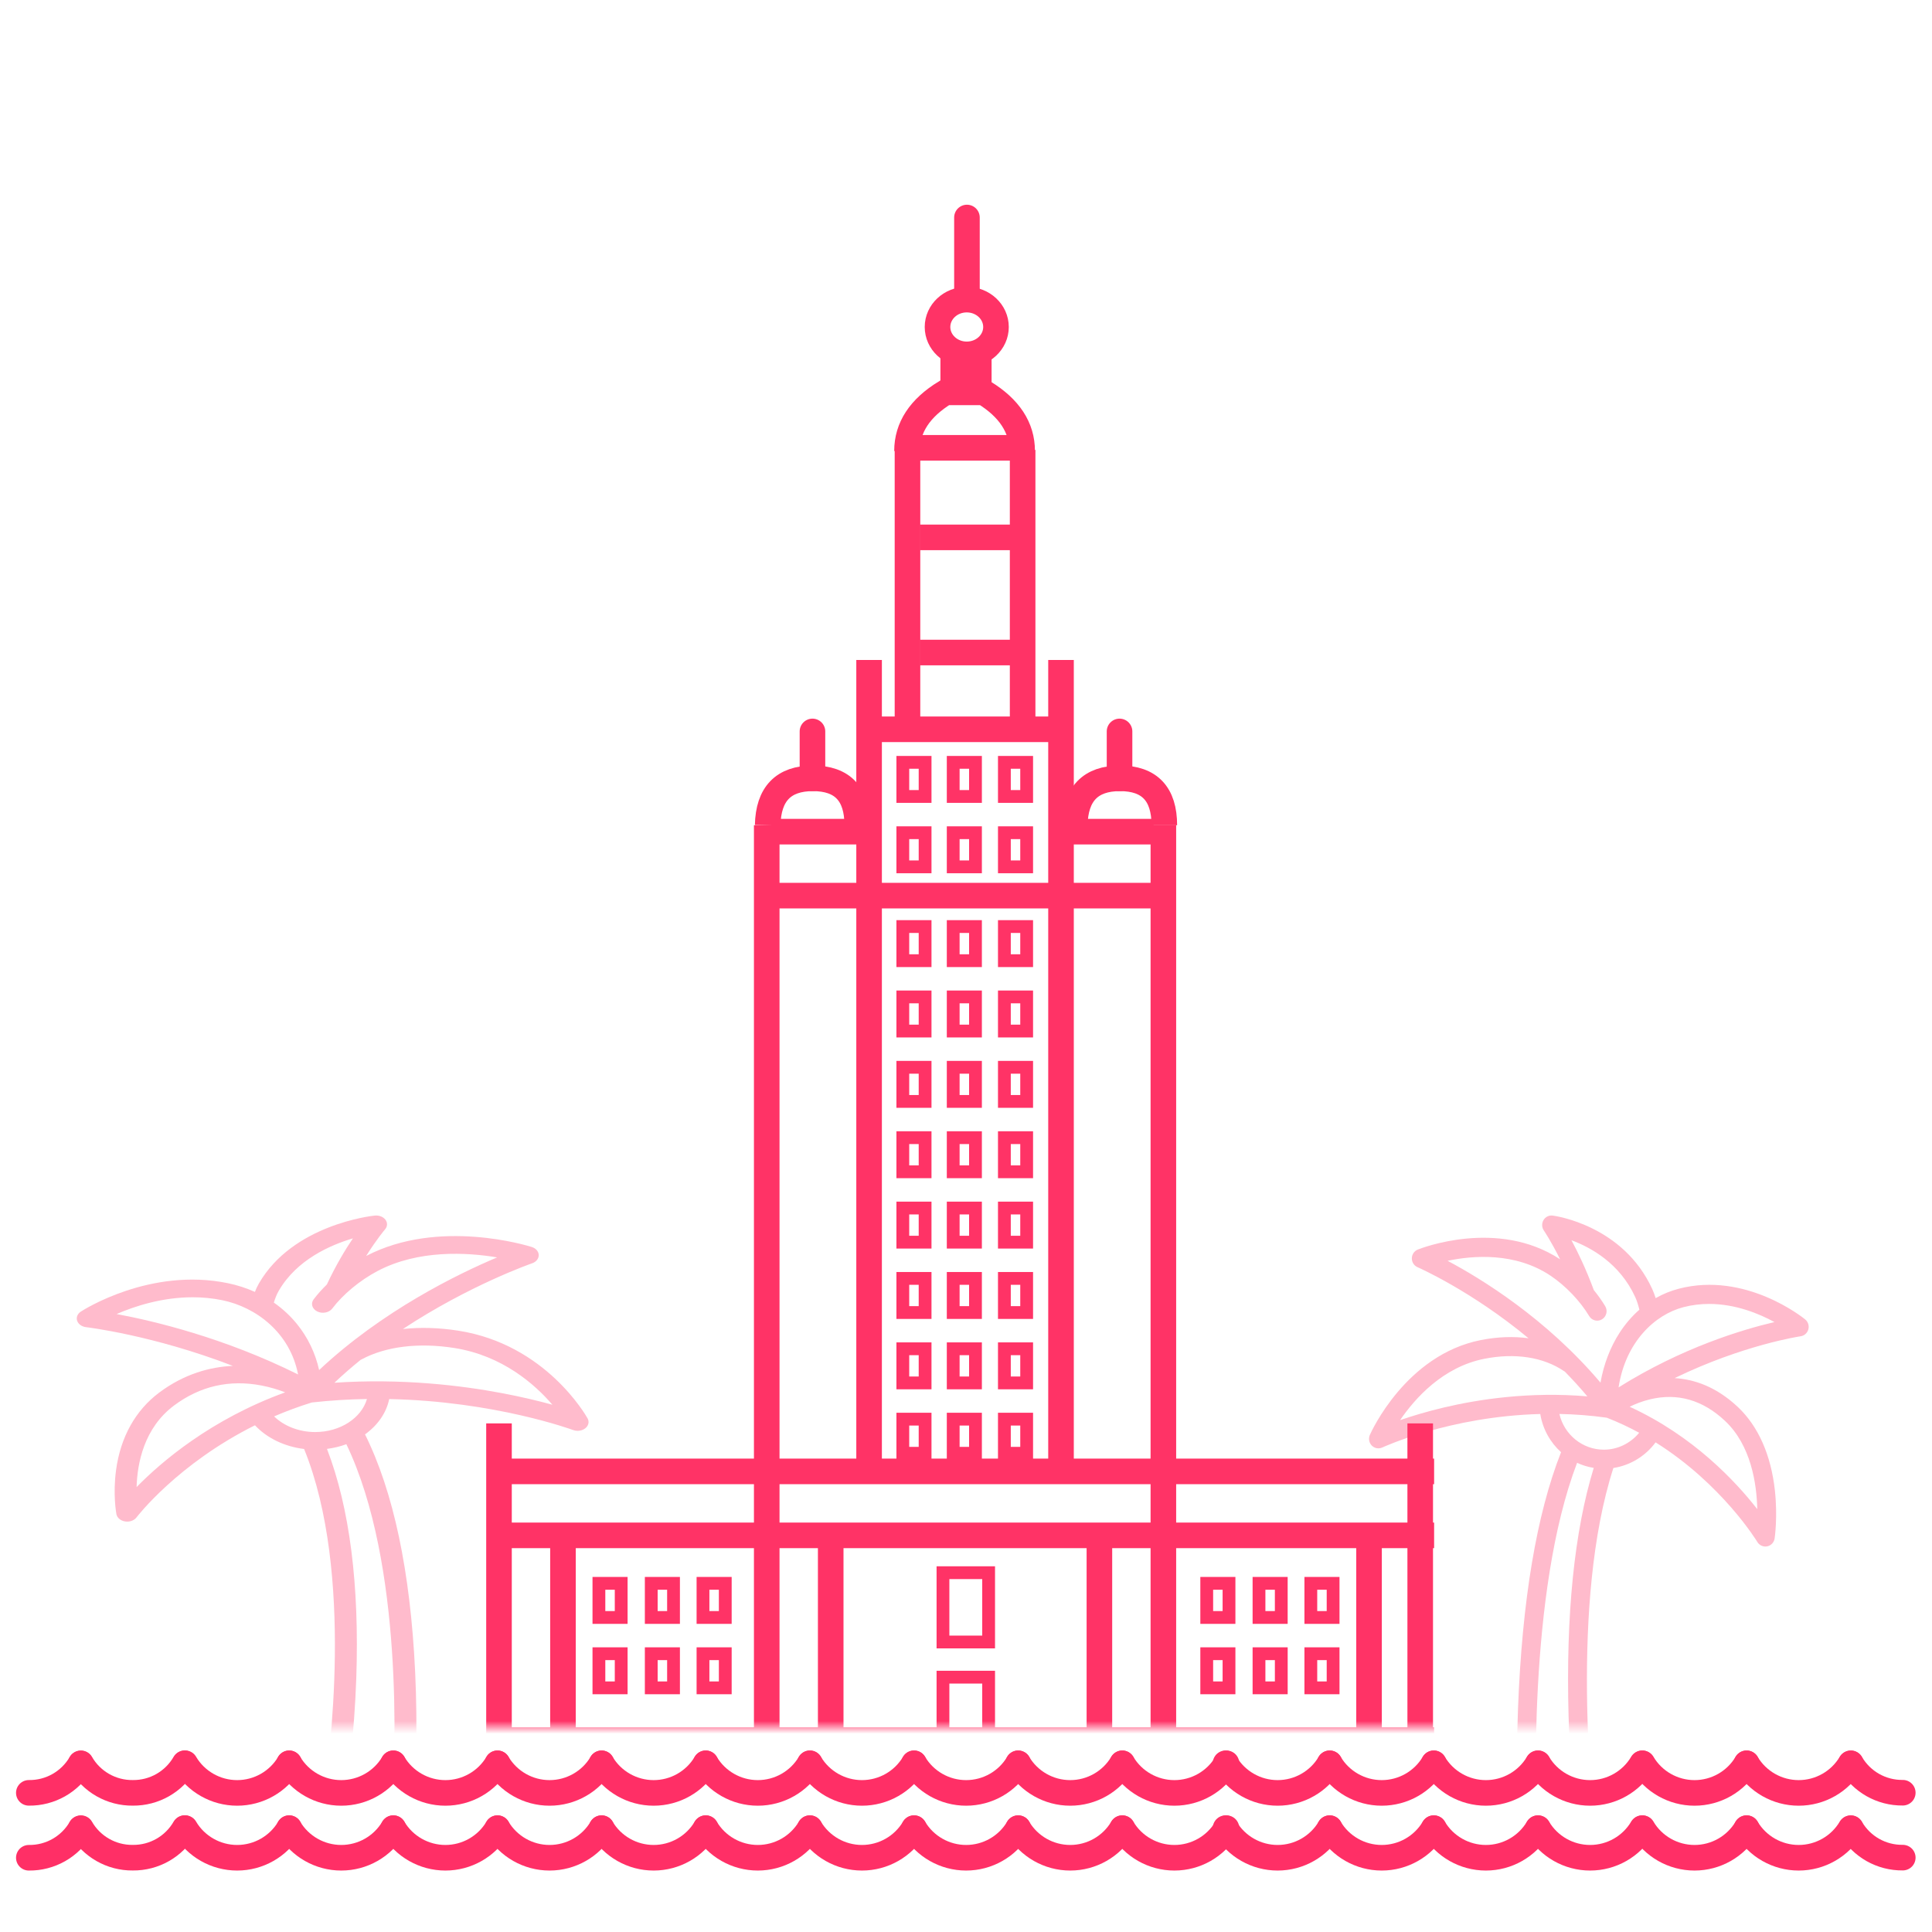
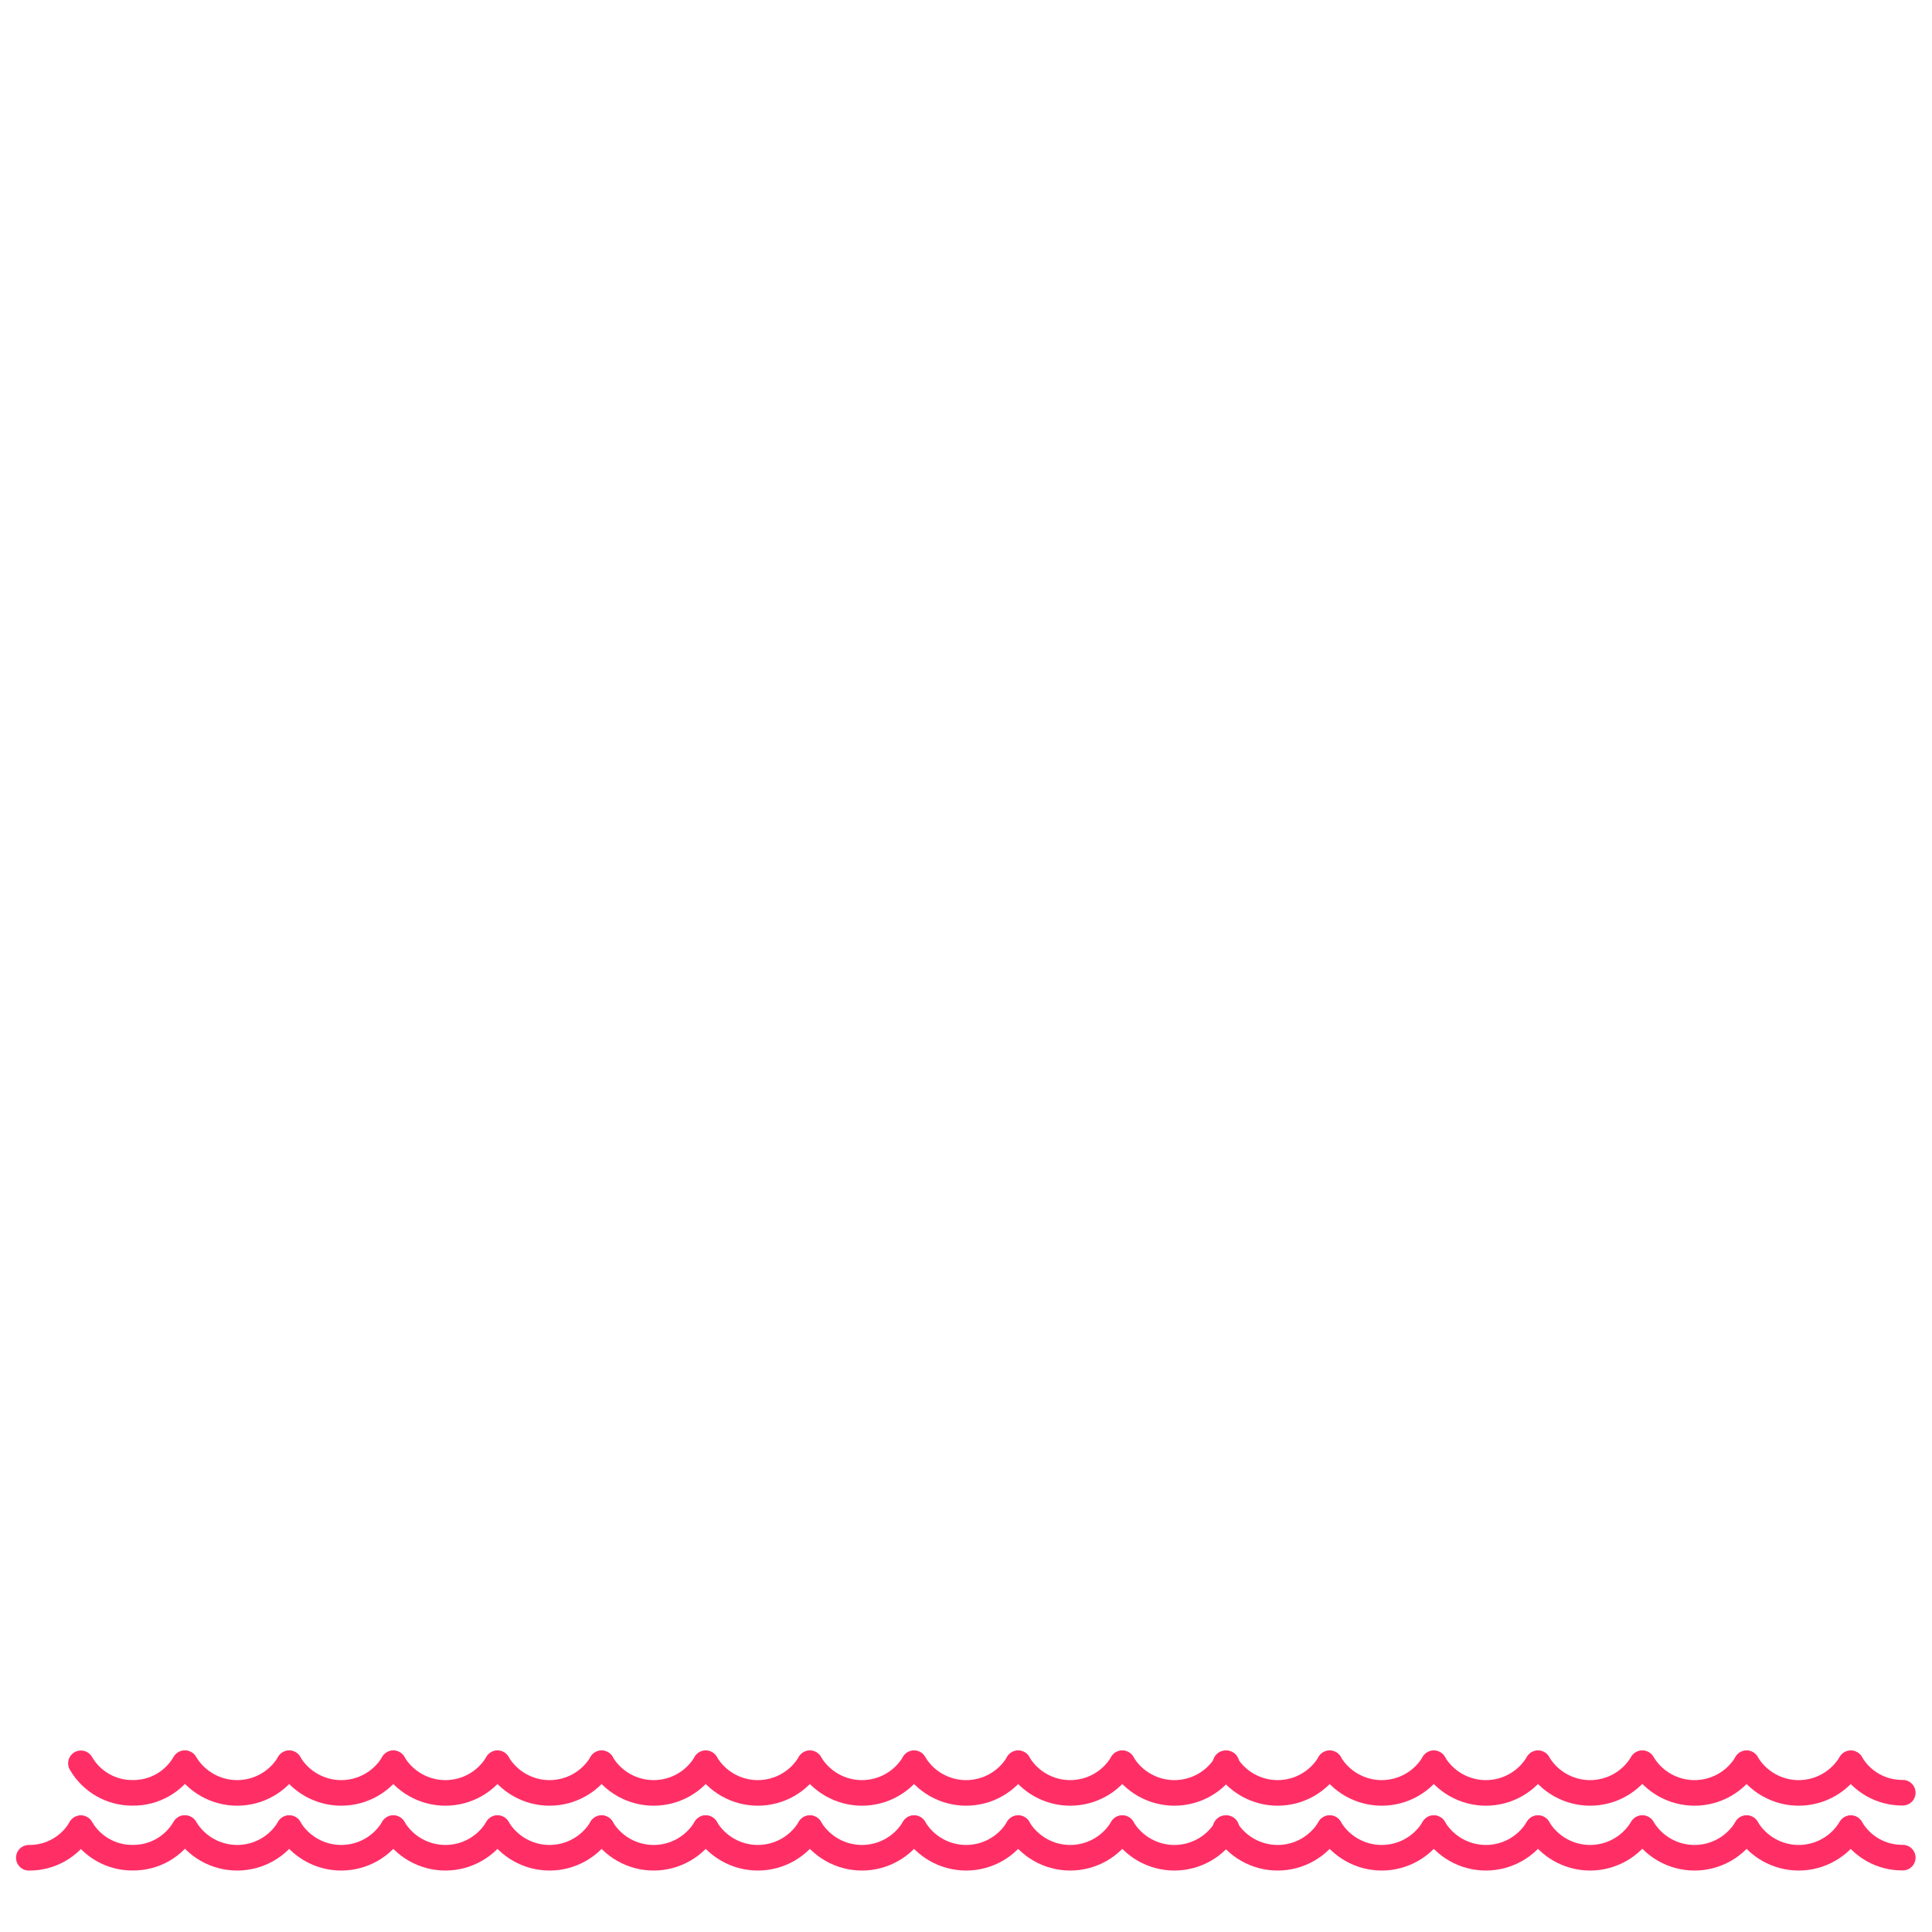
<svg xmlns="http://www.w3.org/2000/svg" xmlns:xlink="http://www.w3.org/1999/xlink" width="151px" height="151px" viewBox="0 0 151 151" version="1.1">
  <title>icons/line/color/miami</title>
  <desc>Created with Sketch.</desc>
  <defs>
-     <rect id="path-1" x="0" y="0" width="147" height="121" />
-   </defs>
+     </defs>
  <g id="Symbols" stroke="none" stroke-width="1" fill="none" fill-rule="evenodd">
    <g id="icons/line/color/miami">
      <g id="miami" transform="translate(1, 14)">
        <g id="Line_Art_New-York-Copy" transform="translate(1, 123)" stroke-linecap="round" stroke-width="2" stroke="#FF2F66" stroke-linejoin="round">
          <g id="Group-5">
            <path d="M4.324,0.815 C5.159,2.26 6.709,3.143 8.379,3.124 C10.05,3.142 11.601,2.257 12.434,0.81" id="Shape" />
            <path d="M12.465,0.815 C13.318,2.25 14.865,3.129 16.535,3.129 C18.205,3.129 19.752,2.25 20.605,0.815" id="Shape" />
            <path d="M20.6,0.815 C21.453,2.25 23,3.129 24.671,3.129 C26.341,3.129 27.888,2.25 28.741,0.815" id="Shape" />
            <path d="M28.741,0.815 C29.594,2.25 31.141,3.129 32.811,3.129 C34.482,3.129 36.029,2.25 36.882,0.815" id="Shape" />
            <path d="M36.882,0.815 C37.735,2.25 39.282,3.129 40.952,3.129 C42.623,3.129 44.169,2.25 45.023,0.815" id="Shape" />
            <path d="M45.017,0.815 C45.871,2.25 47.417,3.129 49.088,3.129 C50.758,3.129 52.305,2.25 53.158,0.815" id="Shape" />
            <path d="M53.158,0.815 C54.011,2.25 55.558,3.129 57.229,3.129 C58.899,3.129 60.446,2.25 61.299,0.815" id="Shape" />
            <path d="M61.299,0.815 C62.152,2.25 63.699,3.129 65.369,3.129 C67.04,3.129 68.587,2.25 69.44,0.815" id="Shape" />
-             <path d="M0.253,3.124 C1.92,3.145 3.469,2.269 4.309,0.83" id="Shape" />
            <path d="M69.44,0.815 C70.293,2.25 71.84,3.129 73.51,3.129 C75.181,3.129 76.727,2.25 77.581,0.815" id="Shape" />
            <path d="M77.575,0.815 C78.429,2.25 79.975,3.129 81.646,3.129 C83.316,3.129 84.863,2.25 85.716,0.815" id="Shape" />
            <path d="M85.716,0.815 C86.569,2.25 88.116,3.129 89.787,3.129 C91.457,3.129 93.004,2.25 93.857,0.815" id="Shape" />
            <path d="M93.786,0.815 C94.639,2.25 96.186,3.129 97.856,3.129 C99.527,3.129 101.074,2.25 101.927,0.815" id="Shape" />
            <path d="M101.922,0.815 C102.775,2.25 104.322,3.129 105.992,3.129 C107.663,3.129 109.209,2.25 110.062,0.815" id="Shape" />
            <path d="M110.062,0.815 C110.916,2.25 112.462,3.129 114.133,3.129 C115.803,3.129 117.35,2.25 118.203,0.815" id="Shape" />
            <path d="M118.208,0.815 C119.061,2.25 120.608,3.129 122.279,3.129 C123.949,3.129 125.496,2.25 126.349,0.815" id="Shape" />
            <path d="M126.369,0.815 C127.222,2.25 128.769,3.129 130.44,3.129 C132.11,3.129 133.657,2.25 134.51,0.815" id="Shape" />
            <path d="M134.51,0.815 C135.363,2.25 136.91,3.129 138.58,3.129 C140.251,3.129 141.798,2.25 142.651,0.815" id="Shape" />
            <path d="M146.716,3.114 C145.05,3.135 143.501,2.258 142.661,0.82" id="Shape" />
            <path d="M4.324,5.884 C5.159,7.328 6.709,8.211 8.379,8.192 C10.05,8.21 11.601,7.325 12.434,5.878" id="Shape" />
            <path d="M12.465,5.884 C13.318,7.318 14.865,8.197 16.535,8.197 C18.205,8.197 19.752,7.318 20.605,5.884" id="Shape" />
            <path d="M20.6,5.884 C21.453,7.318 23,8.197 24.671,8.197 C26.341,8.197 27.888,7.318 28.741,5.884" id="Shape" />
            <path d="M28.741,5.884 C29.594,7.318 31.141,8.197 32.811,8.197 C34.482,8.197 36.029,7.318 36.882,5.884" id="Shape" />
            <path d="M36.882,5.884 C37.735,7.318 39.282,8.197 40.952,8.197 C42.623,8.197 44.169,7.318 45.023,5.884" id="Shape" />
            <path d="M45.017,5.884 C45.871,7.318 47.417,8.197 49.088,8.197 C50.758,8.197 52.305,7.318 53.158,5.884" id="Shape" />
            <path d="M53.158,5.884 C54.011,7.318 55.558,8.197 57.229,8.197 C58.899,8.197 60.446,7.318 61.299,5.884" id="Shape" />
            <path d="M61.299,5.884 C62.152,7.318 63.699,8.197 65.369,8.197 C67.04,8.197 68.587,7.318 69.44,5.884" id="Shape" />
            <path d="M0.253,8.197 C1.92,8.218 3.469,7.342 4.309,5.904" id="Shape" />
            <path d="M69.44,5.884 C70.293,7.318 71.84,8.197 73.51,8.197 C75.181,8.197 76.727,7.318 77.581,5.884" id="Shape" />
            <path d="M77.575,5.884 C78.429,7.318 79.975,8.197 81.646,8.197 C83.316,8.197 84.863,7.318 85.716,5.884" id="Shape" />
            <path d="M85.716,5.884 C86.569,7.318 88.116,8.197 89.787,8.197 C91.457,8.197 93.004,7.318 93.857,5.884" id="Shape" />
            <path d="M93.786,5.884 C94.639,7.318 96.186,8.197 97.856,8.197 C99.527,8.197 101.074,7.318 101.927,5.884" id="Shape" />
            <path d="M101.922,5.884 C102.775,7.318 104.322,8.197 105.992,8.197 C107.663,8.197 109.209,7.318 110.062,5.884" id="Shape" />
            <path d="M110.062,5.884 C110.916,7.318 112.462,8.197 114.133,8.197 C115.803,8.197 117.35,7.318 118.203,5.884" id="Shape" />
            <path d="M118.208,5.884 C119.061,7.318 120.608,8.197 122.279,8.197 C123.949,8.197 125.496,7.318 126.349,5.884" id="Shape" />
            <path d="M126.369,5.884 C127.222,7.318 128.769,8.197 130.44,8.197 C132.11,8.197 133.657,7.318 134.51,5.884" id="Shape" />
            <path d="M134.51,5.884 C135.363,7.318 136.91,8.197 138.58,8.197 C140.251,8.197 141.798,7.318 142.651,5.884" id="Shape" />
            <path d="M146.716,8.187 C145.05,8.208 143.501,7.332 142.661,5.894" id="Shape" />
          </g>
        </g>
        <mask id="mask-2" fill="white">
          <use xlink:href="#path-1" />
        </mask>
        <g id="Rectangle-4-Copy" />
        <g id="palm-tree" opacity="0.334" mask="url(#mask-2)" fill-rule="nonzero" fill="#FF3366">
          <g transform="translate(106, 81)" id="Shape">
            <path d="M34.088,8.122 C33.9,7.968 29.422,4.369 24.218,5.721 C23.577,5.887 22.97,6.136 22.402,6.458 C22.329,6.225 22.242,5.983 22.13,5.738 C19.855,0.779 14.58,0.035 14.356,0.006 C14.068,-0.032 13.786,0.107 13.636,0.359 C13.486,0.611 13.496,0.93 13.663,1.172 C13.671,1.184 14.225,1.997 14.933,3.423 C10.057,0.213 4.062,2.562 3.809,2.663 C3.532,2.775 3.349,3.044 3.346,3.347 C3.342,3.649 3.518,3.923 3.792,4.041 C3.851,4.067 8,5.886 12.465,9.595 C11.292,9.435 10.03,9.48 8.729,9.738 C2.889,10.896 0.177,16.896 0.064,17.151 C-0.061,17.434 0,17.767 0.218,17.985 C0.358,18.126 0.544,18.2 0.733,18.2 C0.837,18.2 0.942,18.177 1.041,18.131 C1.105,18.101 6.3,15.698 13.384,15.515 C13.577,16.699 14.167,17.741 15.008,18.499 C13.096,23.348 11.964,30.085 11.644,38.536 C11.456,43.495 11.618,47.657 11.704,49.337 L10.915,49.337 C10.51,49.337 10.182,49.67 10.182,50.082 C10.182,50.493 10.51,50.826 10.915,50.826 L18.747,50.826 C19.152,50.826 19.48,50.493 19.48,50.082 C19.48,49.67 19.152,49.337 18.747,49.337 L17.823,49.337 C17.407,45.993 15.711,30.236 19.098,19.734 C20.407,19.534 21.6,18.812 22.396,17.731 C27.594,20.991 30.316,25.46 30.349,25.515 C30.484,25.74 30.723,25.873 30.976,25.873 C31.023,25.873 31.072,25.868 31.12,25.859 C31.422,25.797 31.654,25.55 31.7,25.24 C31.711,25.172 31.945,23.558 31.722,21.502 C31.421,18.726 30.419,16.466 28.825,14.966 C27.125,13.367 25.39,12.797 23.883,12.71 C29.25,10.106 33.673,9.448 33.73,9.44 C34.019,9.399 34.257,9.187 34.335,8.901 C34.413,8.614 34.316,8.309 34.088,8.122 Z M6.138,3.541 C8.128,3.122 11.425,2.858 14.188,4.706 C15.362,5.492 16.491,6.672 17.208,7.864 C17.419,8.215 17.87,8.325 18.215,8.111 C18.561,7.896 18.67,7.438 18.459,7.087 C18.203,6.663 17.902,6.239 17.569,5.83 C16.963,4.194 16.326,2.872 15.821,1.934 C17.364,2.506 19.602,3.752 20.801,6.368 C20.953,6.699 21.049,7.037 21.13,7.363 C20.552,7.869 20.034,8.469 19.587,9.158 C18.85,10.295 18.339,11.641 18.09,13.063 C13.847,8.046 8.773,4.941 6.138,3.541 Z M5.843,15.008 C4.469,15.333 3.314,15.688 2.427,15.995 C3.598,14.279 5.778,11.84 9.01,11.2 C11.406,10.725 13.616,11.065 15.23,12.157 C15.253,12.172 15.276,12.186 15.3,12.198 C15.9,12.809 16.49,13.455 17.063,14.136 C12.537,13.75 8.53,14.371 5.843,15.008 Z M15.596,39.135 C15.725,43.812 16.144,47.689 16.345,49.337 L13.173,49.337 C12.99,45.793 12.396,29.462 16.261,19.33 C16.669,19.519 17.106,19.654 17.562,19.727 C16.039,24.703 15.378,31.225 15.596,39.135 Z M18.356,18.303 C16.672,18.303 15.251,17.119 14.877,15.511 C16.073,15.535 17.312,15.625 18.582,15.804 C19.474,16.152 20.318,16.549 21.112,16.98 C20.438,17.806 19.425,18.303 18.356,18.303 Z M27.829,16.058 C29.854,17.964 30.299,20.957 30.344,22.952 C28.674,20.807 25.349,17.227 20.369,14.948 C20.804,14.734 21.343,14.518 21.957,14.369 C24.108,13.848 26.084,14.417 27.829,16.058 Z M19.503,13.435 C20.048,9.884 22.336,7.746 24.58,7.163 C25.26,6.987 25.931,6.912 26.579,6.912 C28.642,6.912 30.48,7.67 31.687,8.329 C29.183,8.915 24.456,10.33 19.503,13.435 Z" />
          </g>
        </g>
        <g id="palm-tree-copy" opacity="0.334" mask="url(#mask-2)" fill-rule="nonzero" fill="#FF3366">
          <g transform="translate(25, 104.5) scale(-1, 1) translate(-25, -104.5) translate(5, 81)" id="Shape">
            <path d="M39.682,7.511 C39.463,7.369 34.25,4.04 28.192,5.29 C27.445,5.444 26.739,5.674 26.078,5.972 C25.994,5.757 25.892,5.533 25.761,5.306 C23.113,0.72 16.972,0.033 16.712,0.006 C16.377,-0.029 16.049,0.099 15.874,0.332 C15.699,0.565 15.711,0.86 15.905,1.083 C15.915,1.095 16.559,1.847 17.384,3.165 C11.707,0.197 4.729,2.369 4.434,2.463 C4.112,2.566 3.899,2.815 3.895,3.095 C3.89,3.374 4.096,3.628 4.414,3.737 C4.484,3.761 9.313,5.443 14.51,8.872 C13.145,8.725 11.676,8.767 10.162,9.005 C3.363,10.075 0.206,15.624 0.075,15.86 C-0.071,16.122 0,16.429 0.254,16.631 C0.417,16.761 0.633,16.83 0.853,16.83 C0.975,16.83 1.097,16.809 1.212,16.766 C1.286,16.738 7.334,14.516 15.581,14.347 C15.805,15.442 16.492,16.405 17.471,17.107 C15.245,21.59 13.927,27.82 13.555,35.635 C13.336,40.221 13.525,44.069 13.625,45.623 L12.706,45.623 C12.235,45.623 11.853,45.931 11.853,46.312 C11.853,46.692 12.235,47 12.706,47 L21.823,47 C22.295,47 22.677,46.692 22.677,46.312 C22.677,45.931 22.295,45.623 21.823,45.623 L20.747,45.623 C20.264,42.531 18.289,27.959 22.232,18.249 C23.755,18.064 25.144,17.396 26.072,16.396 C32.123,19.411 35.291,23.543 35.329,23.594 C35.486,23.802 35.765,23.925 36.059,23.925 C36.114,23.925 36.17,23.921 36.226,23.912 C36.578,23.855 36.849,23.626 36.902,23.34 C36.914,23.277 37.187,21.784 36.927,19.883 C36.577,17.317 35.411,15.227 33.555,13.839 C31.576,12.361 29.557,11.833 27.802,11.753 C34.05,9.345 39.199,8.737 39.265,8.729 C39.602,8.691 39.878,8.495 39.969,8.231 C40.06,7.966 39.947,7.683 39.682,7.511 Z M7.145,3.275 C9.462,2.887 13.3,2.643 16.516,4.352 C17.883,5.078 19.198,6.17 20.032,7.272 C20.278,7.596 20.803,7.699 21.205,7.5 C21.607,7.302 21.733,6.878 21.488,6.554 C21.19,6.161 20.84,5.77 20.452,5.391 C19.747,3.878 19.005,2.656 18.418,1.788 C20.213,2.317 22.818,3.47 24.215,5.888 C24.391,6.194 24.504,6.508 24.597,6.808 C23.925,7.276 23.321,7.831 22.801,8.468 C21.943,9.52 21.348,10.764 21.058,12.08 C16.119,7.44 10.212,4.569 7.145,3.275 Z M6.802,13.878 C5.202,14.179 3.857,14.507 2.825,14.791 C4.188,13.204 6.726,10.949 10.488,10.357 C13.278,9.917 15.85,10.232 17.73,11.242 C17.756,11.256 17.783,11.268 17.811,11.28 C18.509,11.845 19.197,12.442 19.863,13.072 C14.594,12.715 9.929,13.289 6.802,13.878 Z M18.155,36.189 C18.306,40.514 18.793,44.099 19.027,45.623 L15.334,45.623 C15.121,42.345 14.43,27.244 18.93,17.875 C19.404,18.05 19.913,18.174 20.444,18.242 C18.672,22.844 17.902,28.875 18.155,36.189 Z M21.368,16.925 C19.408,16.925 17.754,15.831 17.319,14.343 C18.71,14.365 20.153,14.449 21.631,14.614 C22.67,14.936 23.652,15.304 24.576,15.702 C23.792,16.466 22.613,16.925 21.368,16.925 Z M32.396,14.85 C34.753,16.612 35.271,19.379 35.324,21.225 C33.38,19.241 29.509,15.93 23.712,13.822 C24.218,13.625 24.846,13.425 25.56,13.288 C28.064,12.806 30.364,13.332 32.396,14.85 Z M22.703,12.424 C23.338,9.14 26.001,7.163 28.614,6.624 C29.406,6.461 30.186,6.391 30.941,6.391 C33.342,6.391 35.481,7.093 36.887,7.702 C33.972,8.244 28.469,9.553 22.703,12.424 Z" />
          </g>
        </g>
        <g id="Path-8" mask="url(#mask-2)">
          <g transform="translate(37, 3)">
            <path d="M1,95.25 L1,119.083" id="Path-8" stroke="#FF3366" stroke-width="2" stroke-linecap="square" stroke-linejoin="round" />
            <path d="M73,95.25 L73,119.083" id="Path-8" stroke="#FF3366" stroke-width="2" stroke-linecap="square" stroke-linejoin="round" />
            <path d="M6,103.58 L6,119.083" id="Path-8" stroke="#FF3366" stroke-width="2" stroke-linecap="square" stroke-linejoin="round" />
            <path d="M69,103.58 L69,119.083" id="Path-8" stroke="#FF3366" stroke-width="2" stroke-linecap="square" stroke-linejoin="round" />
            <g id="Group-11" stroke="none" stroke-width="1" fill-rule="evenodd" transform="translate(20.926, 0)">
              <path d="M32,48.5 L32,119.083" id="Path-8" stroke="#FF3366" stroke-width="2" stroke-linecap="square" stroke-linejoin="round" />
              <path d="M28.574,40.167 L28.574,43.833" id="Path-8" stroke="#FF3366" stroke-width="2" stroke-linecap="round" stroke-linejoin="round" />
              <g id="Group-12" transform="translate(13.574, 0)" stroke="#FF3366" stroke-width="2">
                <path d="M4,10.267 L4,13.689" id="Path-8" stroke-linejoin="round" />
                <path d="M2,10.267 L2,13.689" id="Path-8" stroke-linejoin="round" />
                <path d="M3.074,-8.8817842e-16 L3.074,5.989" id="Path-8" stroke-linecap="round" stroke-linejoin="round" />
                <ellipse id="Oval-5" cx="3.059" cy="8.557" rx="2.285" ry="2.14" />
              </g>
              <path d="M4.574,40.167 L4.574,43.833" id="Path-8" stroke="#FF3366" stroke-width="2" stroke-linecap="round" stroke-linejoin="round" />
              <path d="M27,103.58 L27,119.083" id="Path-8" stroke="#FF3366" stroke-width="2" stroke-linecap="square" stroke-linejoin="round" />
              <path d="M6,103.58 L6,119.083" id="Path-8" stroke="#FF3366" stroke-width="2" stroke-linecap="square" stroke-linejoin="round" />
              <path d="M1,48.5 L1,119.083" id="Path-8" stroke="#FF3366" stroke-width="2" stroke-linecap="square" stroke-linejoin="round" />
              <path d="M9,35.583 L9,97.917" id="Path-8" stroke="#FF3366" stroke-width="2" stroke-linecap="square" stroke-linejoin="round" />
              <path d="M12,19.167 L12,39.333" id="Path-8" stroke="#FF3366" stroke-width="2" stroke-linecap="square" stroke-linejoin="round" />
              <path d="M24,35.583 L24,97.917" id="Path-8" stroke="#FF3366" stroke-width="2" stroke-linecap="square" stroke-linejoin="round" />
              <path d="M21,19.167 L21,39.333" id="Path-8" stroke="#FF3366" stroke-width="2" stroke-linecap="square" stroke-linejoin="round" transform="translate(21, 29.25) scale(1, -1) translate(-21, -29.25) " />
            </g>
            <path d="M1.914,119 L74.086,119" id="Path-9" stroke="#FF3366" stroke-width="2" />
            <path d="M1.914,103 L74.086,103" id="Path-9" stroke="#FF3366" stroke-width="2" />
            <path d="M1.914,98 L74.086,98" id="Path-9" stroke="#FF3366" stroke-width="2" />
            <path d="M22.84,53 L52.16,53" id="Path-9" stroke="#FF3366" stroke-width="2" />
            <path d="M30.235,40 L45.765,40" id="Path-9" stroke="#FF3366" stroke-width="2" />
            <path d="M33.889,25 L42.111,25" id="Path-9" stroke="#FF3366" stroke-width="2" />
            <path d="M33.889,34 L42.111,34" id="Path-9" stroke="#FF3366" stroke-width="2" />
            <path d="M22.84,48 L29.235,48" id="Path-9" stroke="#FF3366" stroke-width="2" />
            <path d="M45.765,48 L52.16,48" id="Path-9" stroke="#FF3366" stroke-width="2" />
            <path d="M32.975,18 L42.111,18" id="Path-9" stroke="#FF3366" stroke-width="2" />
            <path d="M32.889,18.25 C32.889,16.417 33.889,14.889 35.889,13.667 L38.889,13.667 C40.889,14.889 41.889,16.417 41.889,18.25" id="Path-9" stroke="#FF3366" stroke-width="2" />
            <path d="M46,47.5 C46.05,45.056 47.229,43.833 49.537,43.833 C51.846,43.833 53,45.056 53,47.5" id="Path-9" stroke="#FF3366" stroke-width="2" />
            <path d="M22,47.5 C22.05,45.056 23.229,43.833 25.537,43.833 C27.846,43.833 29,45.056 29,47.5" id="Path-9" stroke="#FF3366" stroke-width="2" />
            <rect id="Rectangle-8" stroke="#FF3366" stroke-width="1" x="32.562" y="42.583" width="1.741" height="2.667" />
            <rect id="Rectangle-8" stroke="#FF3366" stroke-width="1" x="40.5" y="42.583" width="1.741" height="2.667" />
            <rect id="Rectangle-8" stroke="#FF3366" stroke-width="1" x="36.5" y="42.583" width="1.741" height="2.667" />
            <rect id="Rectangle-8" stroke="#FF3366" stroke-width="1" x="32.562" y="48.083" width="1.741" height="2.667" />
            <rect id="Rectangle-8" stroke="#FF3366" stroke-width="1" x="40.5" y="48.083" width="1.741" height="2.667" />
-             <rect id="Rectangle-8" stroke="#FF3366" stroke-width="1" x="36.5" y="48.083" width="1.741" height="2.667" />
            <rect id="Rectangle-8" stroke="#FF3366" stroke-width="1" x="32.562" y="55.417" width="1.741" height="2.667" />
            <rect id="Rectangle-8" stroke="#FF3366" stroke-width="1" x="40.5" y="55.417" width="1.741" height="2.667" />
            <rect id="Rectangle-8" stroke="#FF3366" stroke-width="1" x="36.5" y="55.417" width="1.741" height="2.667" />
            <rect id="Rectangle-8" stroke="#FF3366" stroke-width="1" x="32.562" y="60.917" width="1.741" height="2.667" />
            <rect id="Rectangle-8" stroke="#FF3366" stroke-width="1" x="40.5" y="60.917" width="1.741" height="2.667" />
            <rect id="Rectangle-8" stroke="#FF3366" stroke-width="1" x="36.5" y="60.917" width="1.741" height="2.667" />
            <rect id="Rectangle-8" stroke="#FF3366" stroke-width="1" x="32.562" y="66.417" width="1.741" height="2.667" />
            <rect id="Rectangle-8" stroke="#FF3366" stroke-width="1" x="40.5" y="66.417" width="1.741" height="2.667" />
            <rect id="Rectangle-8" stroke="#FF3366" stroke-width="1" x="36.5" y="66.417" width="1.741" height="2.667" />
            <rect id="Rectangle-8" stroke="#FF3366" stroke-width="1" x="32.562" y="71.917" width="1.741" height="2.667" />
            <rect id="Rectangle-8" stroke="#FF3366" stroke-width="1" x="40.5" y="71.917" width="1.741" height="2.667" />
            <rect id="Rectangle-8" stroke="#FF3366" stroke-width="1" x="36.5" y="71.917" width="1.741" height="2.667" />
            <rect id="Rectangle-8" stroke="#FF3366" stroke-width="1" x="32.562" y="77.417" width="1.741" height="2.667" />
            <rect id="Rectangle-8" stroke="#FF3366" stroke-width="1" x="40.5" y="77.417" width="1.741" height="2.667" />
            <rect id="Rectangle-8" stroke="#FF3366" stroke-width="1" x="36.5" y="77.417" width="1.741" height="2.667" />
            <rect id="Rectangle-8" stroke="#FF3366" stroke-width="1" x="32.562" y="82.917" width="1.741" height="2.667" />
            <rect id="Rectangle-8" stroke="#FF3366" stroke-width="1" x="40.5" y="82.917" width="1.741" height="2.667" />
            <rect id="Rectangle-8" stroke="#FF3366" stroke-width="1" x="36.5" y="82.917" width="1.741" height="2.667" />
            <rect id="Rectangle-8" stroke="#FF3366" stroke-width="1" x="32.562" y="88.417" width="1.741" height="2.667" />
            <rect id="Rectangle-8" stroke="#FF3366" stroke-width="1" x="40.5" y="88.417" width="1.741" height="2.667" />
            <rect id="Rectangle-8" stroke="#FF3366" stroke-width="1" x="36.5" y="88.417" width="1.741" height="2.667" />
            <rect id="Rectangle-8" stroke="#FF3366" stroke-width="1" x="32.562" y="93.917" width="1.741" height="2.667" />
            <rect id="Rectangle-8" stroke="#FF3366" stroke-width="1" x="40.5" y="93.917" width="1.741" height="2.667" />
            <rect id="Rectangle-8" stroke="#FF3366" stroke-width="1" x="36.5" y="93.917" width="1.741" height="2.667" />
            <rect id="Rectangle-8" stroke="#FF3366" stroke-width="1" x="56.315" y="106.75" width="1.741" height="2.667" />
            <rect id="Rectangle-8" stroke="#FF3366" stroke-width="1" x="35.7" y="105.917" width="3.568" height="5.417" />
            <rect id="Rectangle-8" stroke="#FF3366" stroke-width="1" x="35.7" y="114.083" width="3.568" height="4.5" />
            <rect id="Rectangle-8" stroke="#FF3366" stroke-width="1" x="64.451" y="106.75" width="1.741" height="2.667" />
            <rect id="Rectangle-8" stroke="#FF3366" stroke-width="1" x="60.4" y="106.75" width="1.74" height="2.667" />
            <rect id="Rectangle-8" stroke="#FF3366" stroke-width="1" x="56.315" y="112.25" width="1.741" height="2.667" />
            <rect id="Rectangle-8" stroke="#FF3366" stroke-width="1" x="64.451" y="112.25" width="1.741" height="2.667" />
            <rect id="Rectangle-8" stroke="#FF3366" stroke-width="1" x="60.4" y="112.25" width="1.741" height="2.667" />
            <rect id="Rectangle-8" stroke="#FF3366" stroke-width="1" x="8.809" y="112.25" width="1.741" height="2.667" />
            <rect id="Rectangle-8" stroke="#FF3366" stroke-width="1" x="16.944" y="112.25" width="1.741" height="2.667" />
            <rect id="Rectangle-8" stroke="#FF3366" stroke-width="1" x="12.9" y="112.25" width="1.741" height="2.667" />
            <rect id="Rectangle-8" stroke="#FF3366" stroke-width="1" x="8.809" y="106.75" width="1.741" height="2.667" />
            <rect id="Rectangle-8" stroke="#FF3366" stroke-width="1" x="16.944" y="106.75" width="1.741" height="2.667" />
            <rect id="Rectangle-8" stroke="#FF3366" stroke-width="1" x="12.9" y="106.75" width="1.741" height="2.667" />
          </g>
        </g>
      </g>
    </g>
  </g>
</svg>